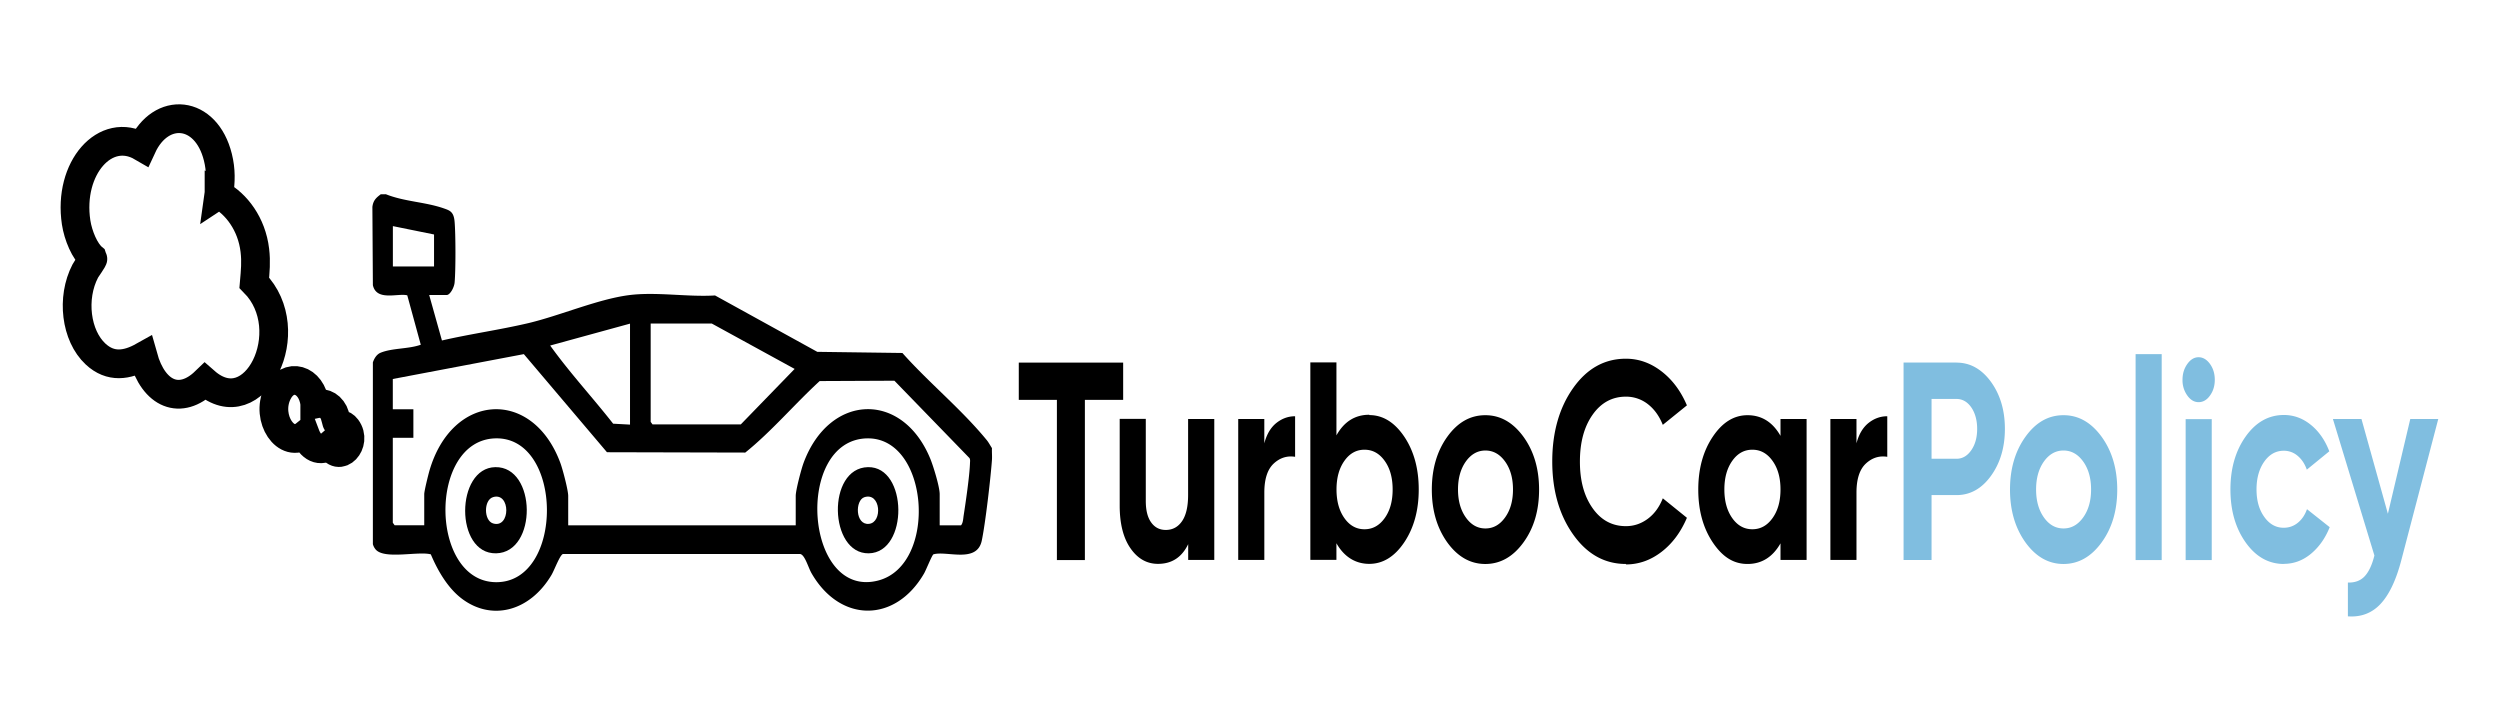
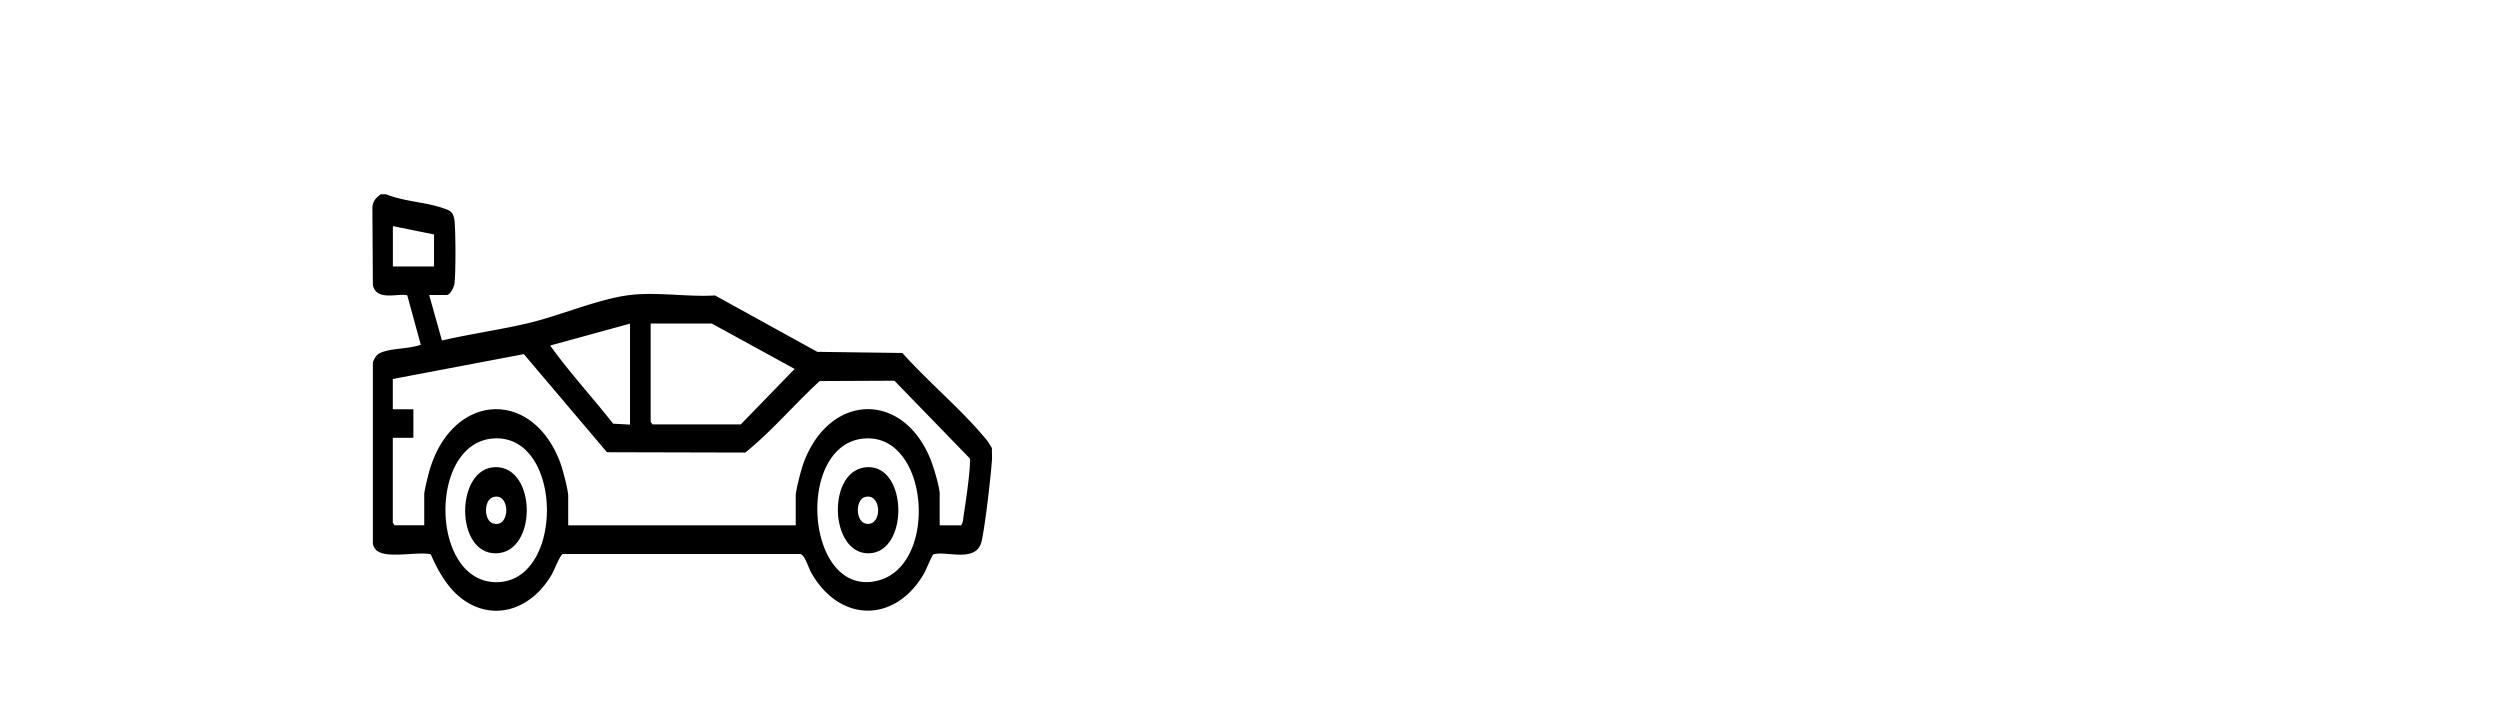
<svg xmlns="http://www.w3.org/2000/svg" width="174" height="49" fill="none">
-   <path d="M78.172 25.238v2.592h-2.664v11.151H73.56v-11.15h-2.653v-2.593h7.265zm4.526 3.924h1.816v9.811h-1.816v-1.1c-.442.917-1.14 1.372-2.103 1.372-.773 0-1.41-.36-1.908-1.077-.504-.718-.756-1.715-.756-2.983v-6.03h1.816v5.71c0 .655.126 1.157.378 1.5.252.351.59.519 1.014.519.47 0 .848-.2 1.129-.607.28-.406.424-1.013.424-1.826v-5.297l.006.008zm5.299 1.691c.166-.63.447-1.1.836-1.412.39-.31.825-.47 1.306-.47v2.823c-.555-.087-1.048.064-1.49.471-.434.407-.652 1.077-.652 2.018v4.69H86.18v-9.81h1.816v1.69zm7.304-1.963c.951 0 1.76.503 2.435 1.5.67.998 1.008 2.226 1.008 3.678 0 1.451-.338 2.68-1.008 3.677-.67.997-1.484 1.5-2.435 1.5-.95 0-1.747-.48-2.286-1.436v1.156H91.2V25.222h1.816v5.08c.533-.956 1.295-1.435 2.286-1.435v.024zm-1.73 7.172c.367.518.83.774 1.398.774.567 0 1.031-.256 1.404-.774.372-.519.555-1.18.555-1.994 0-.814-.183-1.476-.555-1.994-.373-.519-.837-.774-1.404-.774s-1.031.255-1.398.774c-.367.518-.55 1.18-.55 1.994 0 .813.183 1.475.55 1.994zm12.461 1.691c-.722.997-1.61 1.5-2.653 1.5s-1.925-.503-2.647-1.5c-.716-1.005-1.077-2.226-1.077-3.677 0-1.452.361-2.68 1.077-3.678.722-1.005 1.599-1.5 2.647-1.5 1.048 0 1.925.503 2.653 1.5.721.998 1.088 2.226 1.088 3.678 0 1.451-.361 2.68-1.088 3.677zm-4.011-1.739c.361.51.814.766 1.364.766.55 0 1.002-.255 1.369-.766.367-.51.55-1.157.55-1.946 0-.79-.183-1.436-.55-1.947-.367-.51-.825-.765-1.369-.765s-.997.255-1.364.765c-.361.511-.544 1.157-.544 1.947s.183 1.436.544 1.946zm11.143 3.238c-1.484 0-2.71-.686-3.678-2.058-.968-1.372-1.449-3.07-1.449-5.08 0-2.01.481-3.726 1.449-5.098.968-1.372 2.194-2.05 3.678-2.05.894 0 1.719.295 2.475.878.756.582 1.346 1.372 1.77 2.369l-1.678 1.356c-.247-.614-.59-1.093-1.043-1.444a2.458 2.458 0 00-1.524-.518c-.957 0-1.73.422-2.32 1.26-.59.837-.882 1.922-.882 3.262s.292 2.401.882 3.239c.59.837 1.363 1.252 2.32 1.252.562 0 1.071-.175 1.53-.518.458-.343.802-.822 1.037-1.42l1.678 1.356c-.424.997-1.008 1.787-1.764 2.369-.756.582-1.581.877-2.481.877v-.032zm10.759-10.09h1.816v9.811h-1.816v-1.156c-.544.957-1.312 1.435-2.297 1.435-.986 0-1.747-.502-2.418-1.5-.67-1.004-1.008-2.225-1.008-3.676 0-1.452.338-2.68 1.008-3.678.671-1.005 1.478-1.5 2.418-1.5.985 0 1.753.48 2.297 1.437v-1.173zm-3.357 6.9c.367.518.831.774 1.398.774s1.031-.256 1.403-.774c.373-.519.556-1.18.556-1.994 0-.814-.183-1.476-.556-1.994-.372-.519-.836-.774-1.403-.774-.567 0-1.031.255-1.398.774-.367.518-.55 1.18-.55 1.994 0 .813.183 1.475.55 1.994zm8.645-5.209c.166-.63.447-1.1.836-1.412.39-.31.825-.47 1.307-.47v2.823c-.556-.087-1.049.064-1.49.471-.435.407-.653 1.077-.653 2.018v4.69h-1.816v-9.81h1.816v1.69z" fill="#000" />
-   <path d="M136.172 25.238c.951 0 1.747.447 2.394 1.332.648.893.974 1.986.974 3.278 0 1.293-.326 2.385-.974 3.279-.647.893-1.449 1.332-2.394 1.332h-1.736v4.515h-1.948V25.23h3.678l.006.008zm0 6.692c.412 0 .756-.2 1.031-.598.275-.399.407-.893.407-1.484 0-.59-.138-1.1-.407-1.491-.269-.391-.619-.59-1.031-.59h-1.736v4.163h1.736zm10.1 5.823c-.722.997-1.61 1.5-2.653 1.5-1.042 0-1.925-.503-2.646-1.5-.717-1.005-1.077-2.226-1.077-3.677 0-1.452.36-2.68 1.077-3.678.721-1.005 1.598-1.5 2.646-1.5 1.049 0 1.925.503 2.653 1.5.722.998 1.088 2.226 1.088 3.678 0 1.451-.361 2.68-1.088 3.677zm-4.016-1.739c.361.51.813.766 1.363.766s1.003-.255 1.37-.766c.366-.51.55-1.157.55-1.946 0-.79-.184-1.436-.55-1.947-.367-.51-.825-.765-1.37-.765-.544 0-.997.255-1.363.765-.361.511-.544 1.157-.544 1.947s.183 1.436.544 1.946zm6.382 2.967V24.647h1.816v14.334h-1.816zm4.383-10.991c-.304 0-.562-.152-.785-.463a1.808 1.808 0 01-.333-1.093c0-.423.109-.782.333-1.1.223-.312.481-.471.785-.471.303 0 .572.16.796.47.223.312.332.678.332 1.101 0 .423-.109.782-.332 1.093-.218.311-.487.463-.796.463zm-.9 10.991v-9.81h1.816v9.81h-1.816zm6.84.271c-1.059 0-1.947-.494-2.658-1.491-.71-.997-1.065-2.226-1.065-3.693 0-1.468.355-2.696 1.065-3.694.711-.997 1.599-1.491 2.658-1.491.688 0 1.312.231 1.874.686.561.454.991 1.077 1.283 1.842l-1.564 1.277c-.143-.407-.355-.726-.642-.966a1.458 1.458 0 00-.968-.35c-.544 0-.997.255-1.352.757-.355.503-.538 1.149-.538 1.93 0 .782.177 1.412.538 1.915.355.503.808.758 1.352.758.367 0 .693-.112.98-.343.286-.232.498-.543.642-.95l1.581 1.253c-.31.774-.745 1.388-1.312 1.858-.562.463-1.192.694-1.874.694v.008zm8.794-10.09h1.948l-2.572 9.827c-.367 1.404-.854 2.417-1.455 3.055-.602.638-1.358.918-2.263.854v-2.353c.487.016.876-.128 1.163-.431.286-.303.515-.782.682-1.452l-2.888-9.5h1.988l1.839 6.597 1.558-6.597z" fill="#80BEE0" />
-   <path d="M15.245 13.536c1.203.646 2.274 2.05 2.492 3.885.097.805.029 1.451-.04 2.257 3.271 3.318.023 9.907-3.426 6.884-1.696 1.635-3.564.95-4.314-1.755-1.111.622-2.263.806-3.306-.167-1.375-1.277-1.695-3.901-.716-5.776.086-.167.573-.821.539-.893-.579-.47-1.037-1.587-1.175-2.489-.573-3.788 2.04-6.74 4.583-5.256 1.318-2.856 4.463-2.585 5.283.718.223.901.2 1.667.068 2.6l.012-.008zm6.662 14.589c.505-.111 1.003-.032 1.324.59.086.168.212.742.235.766.114.112.384-.047.659.32.779 1.052-.573 2.496-1.152 1.164-.664.574-1.375.2-1.724-.726-1.318 1.061-2.779-1.117-1.942-2.863.716-1.5 2.389-1.03 2.606.741l-.006.008z" stroke="#000" stroke-width="2" stroke-miterlimit="10" />
  <path d="M26.84 13.512c1.306.527 2.733.535 4.045.99.43.15.699.239.756.94.075.886.08 3.343 0 4.22-.029.343-.315.87-.55.87h-1.22l.888 3.166c2.005-.462 4.033-.742 6.032-1.212 2.2-.527 4.796-1.651 6.944-1.939 1.913-.255 4.09.136 6.032.017l7.116 3.924 5.924.08c1.839 2.066 4.084 3.892 5.849 6.038.149.175.252.383.384.582-.012.271.017.55 0 .822-.092 1.268-.459 4.443-.71 5.623-.339 1.596-2.447.678-3.364.95-.097.047-.51 1.084-.647 1.324-1.994 3.454-5.832 3.462-7.831 0-.235-.4-.465-1.293-.797-1.348h-16.51c-.213.063-.602 1.132-.803 1.467-1.506 2.529-4.148 3.215-6.233 1.643-.928-.701-1.633-1.842-2.16-3.086-.87-.232-3.168.358-3.815-.312a.967.967 0 01-.218-.398V25.222c.109-.32.287-.567.533-.67.808-.335 1.96-.255 2.801-.559l-.94-3.438c-.646-.167-2.142.431-2.394-.71l-.034-5.44c.057-.494.31-.67.584-.885h.338v-.008zm3.369 2.808l-2.865-.582v2.807h2.865V16.32zm13.64 13.225v-7.02l-5.557 1.524c1.381 1.923 2.94 3.598 4.383 5.44l1.18.064-.005-.008zm5.69-7.027h-4.252v6.844l.127.175h6.147l3.746-3.86-5.769-3.16zm15.874 14.047h1.473c.143-.168.149-.447.183-.678.149-.966.401-2.673.441-3.614 0-.136.034-.263-.034-.39l-5.225-5.385-5.202.024c-1.747 1.603-3.369 3.526-5.179 4.977l-9.625-.024-5.786-6.828-9.12 1.731v2.106h1.432v1.986h-1.432v5.911l.126.175h2.062v-2.161c0-.224.275-1.324.355-1.611 1.576-5.48 7.19-5.791 9.12-.559.155.415.545 1.89.545 2.29v2.05h15.835v-2.05c0-.4.39-1.875.544-2.29 1.788-4.842 6.863-5.041 8.817-.31.206.494.659 1.961.659 2.48v2.161l.011.009zm-30.93-6.055c-4.704.12-4.595 10.01.063 10.01 4.732 0 4.675-10.13-.063-10.01zm25.854 0c-5.075.128-4.336 11.24.797 9.891 4.153-1.093 3.557-9.994-.797-9.89z" fill="#000" />
  <path d="M60.412 32.513c2.778-.056 2.836 5.942.057 5.998-2.778.056-2.944-5.943-.057-5.998zm-.246 2.09c-.665.207-.648 1.954.315 1.858.962-.096.819-2.218-.316-1.858zm-25.695-2.09c2.882-.056 2.945 5.942.057 5.998-2.887.056-2.835-5.943-.057-5.998zm-.16 2.09c-.648.199-.648 1.619 0 1.826 1.237.383 1.237-2.21 0-1.827z" fill="#000" />
</svg>